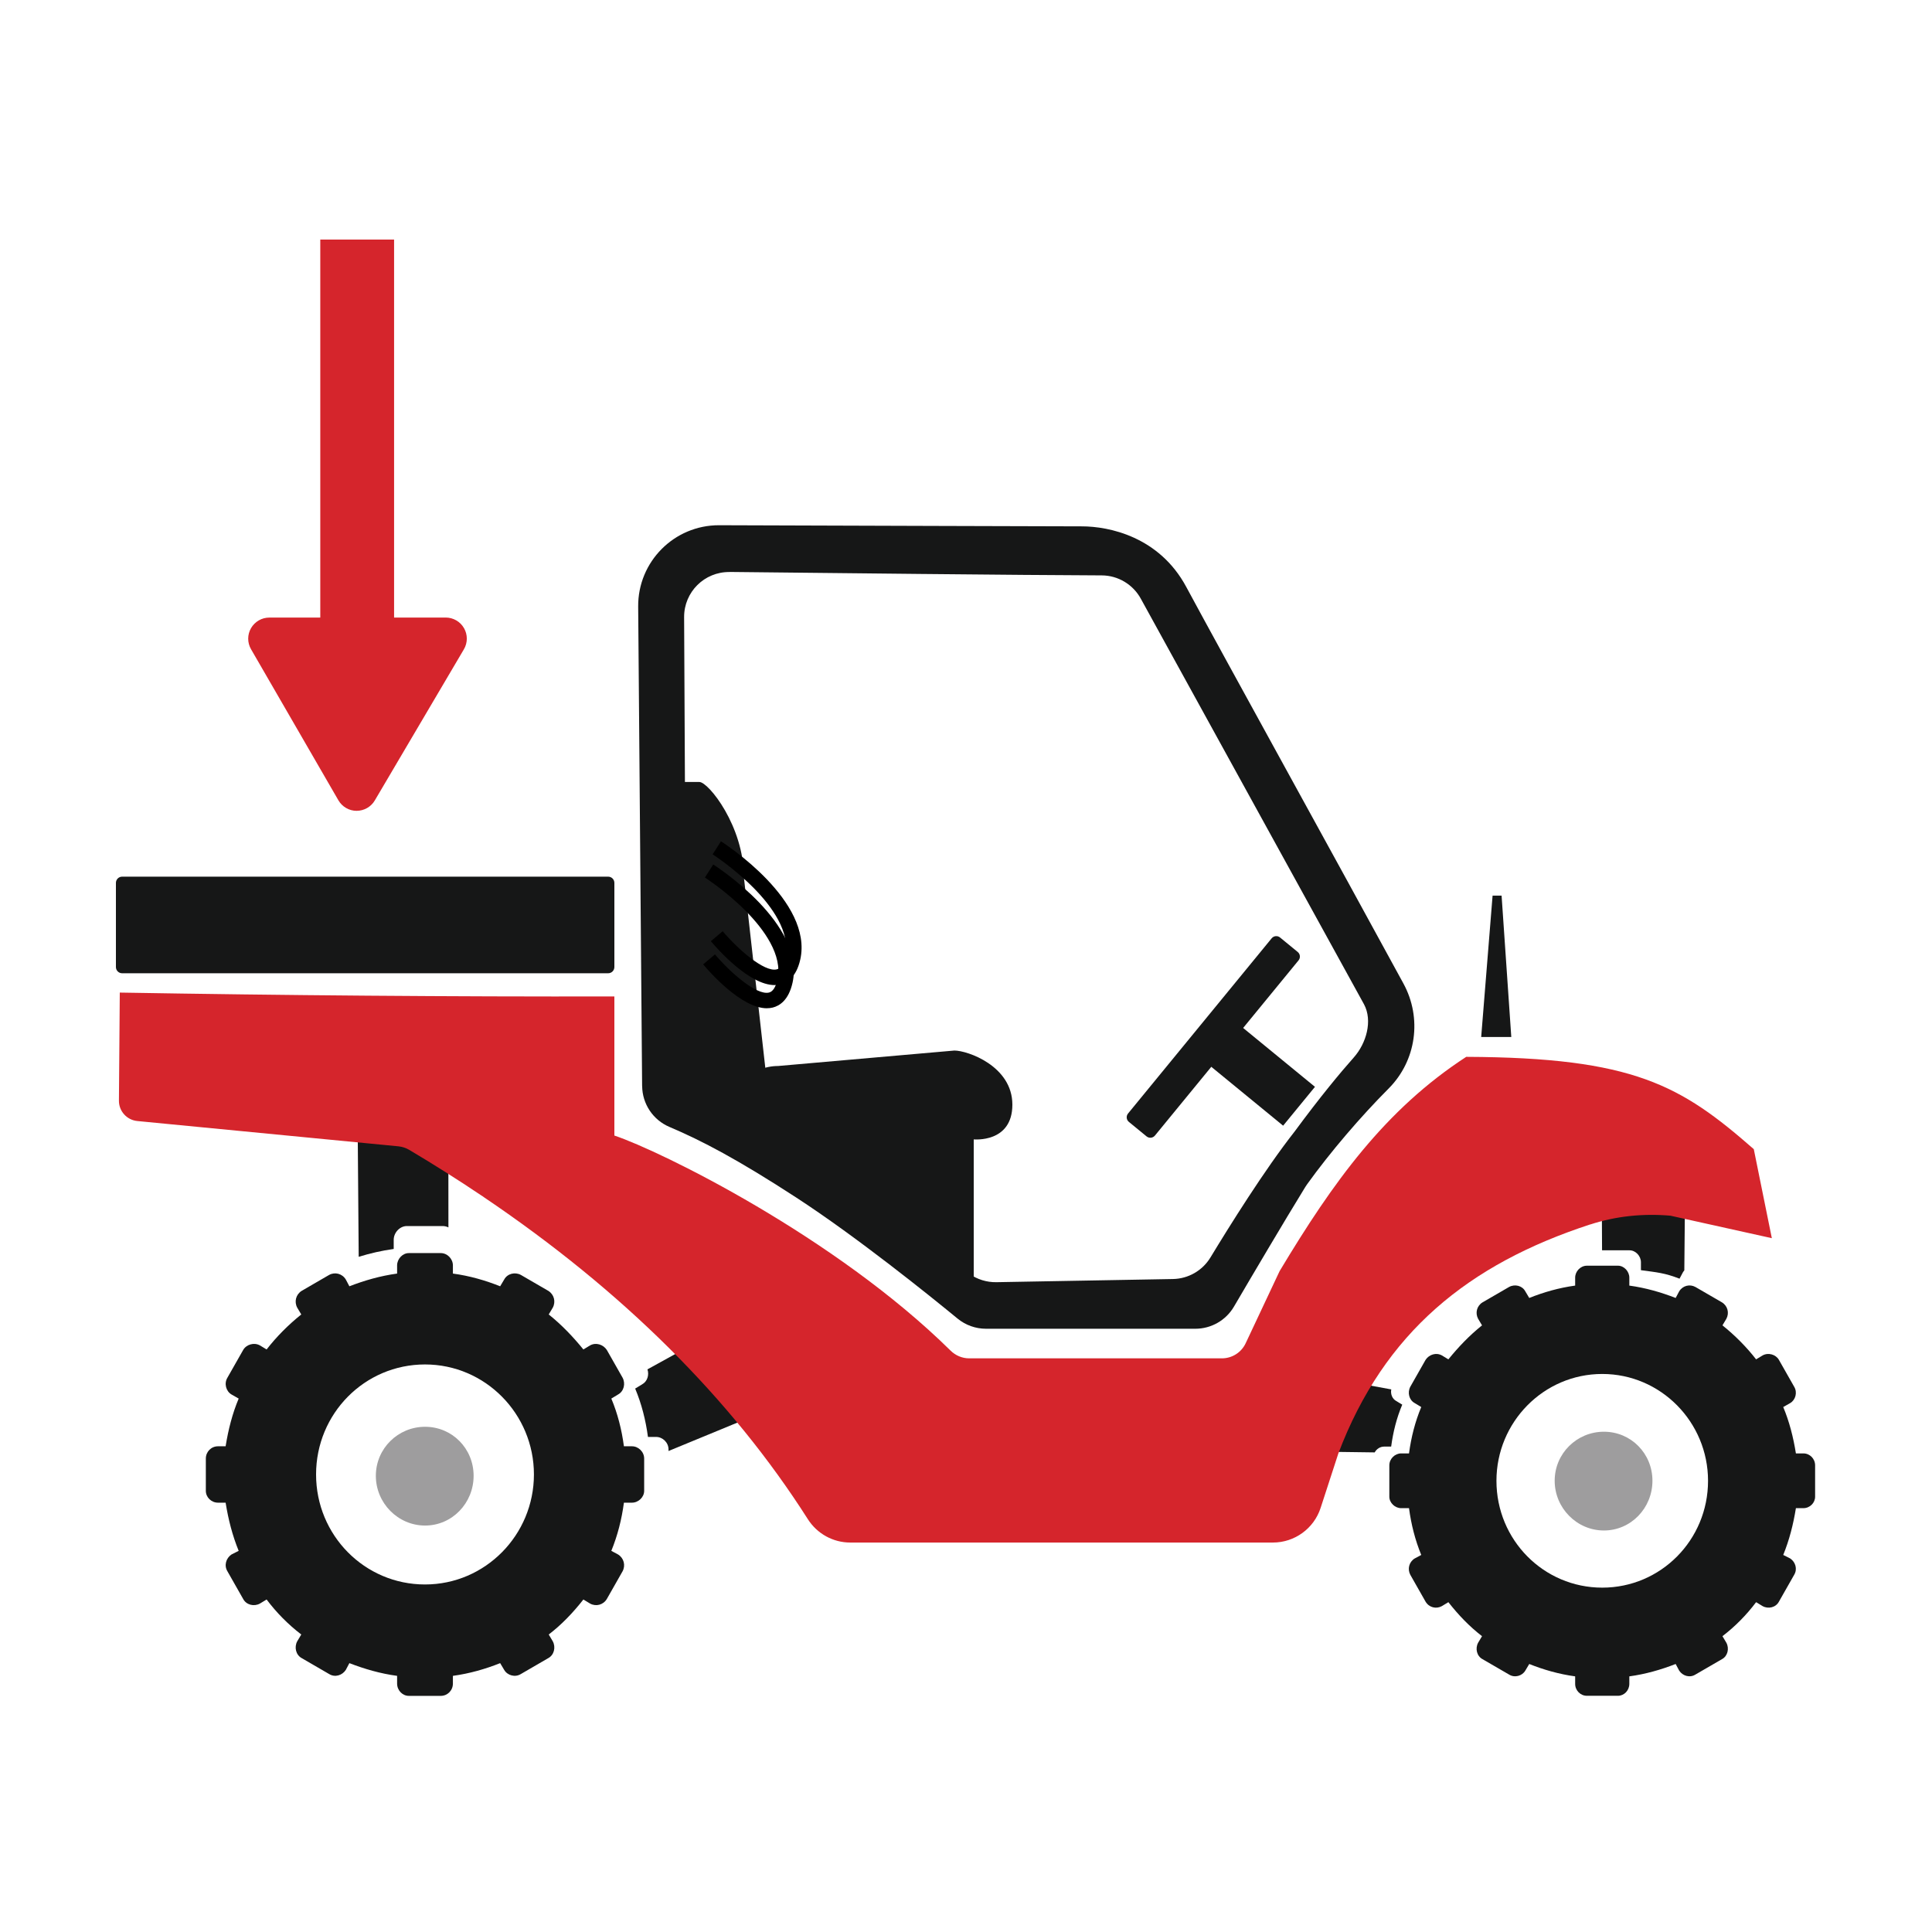
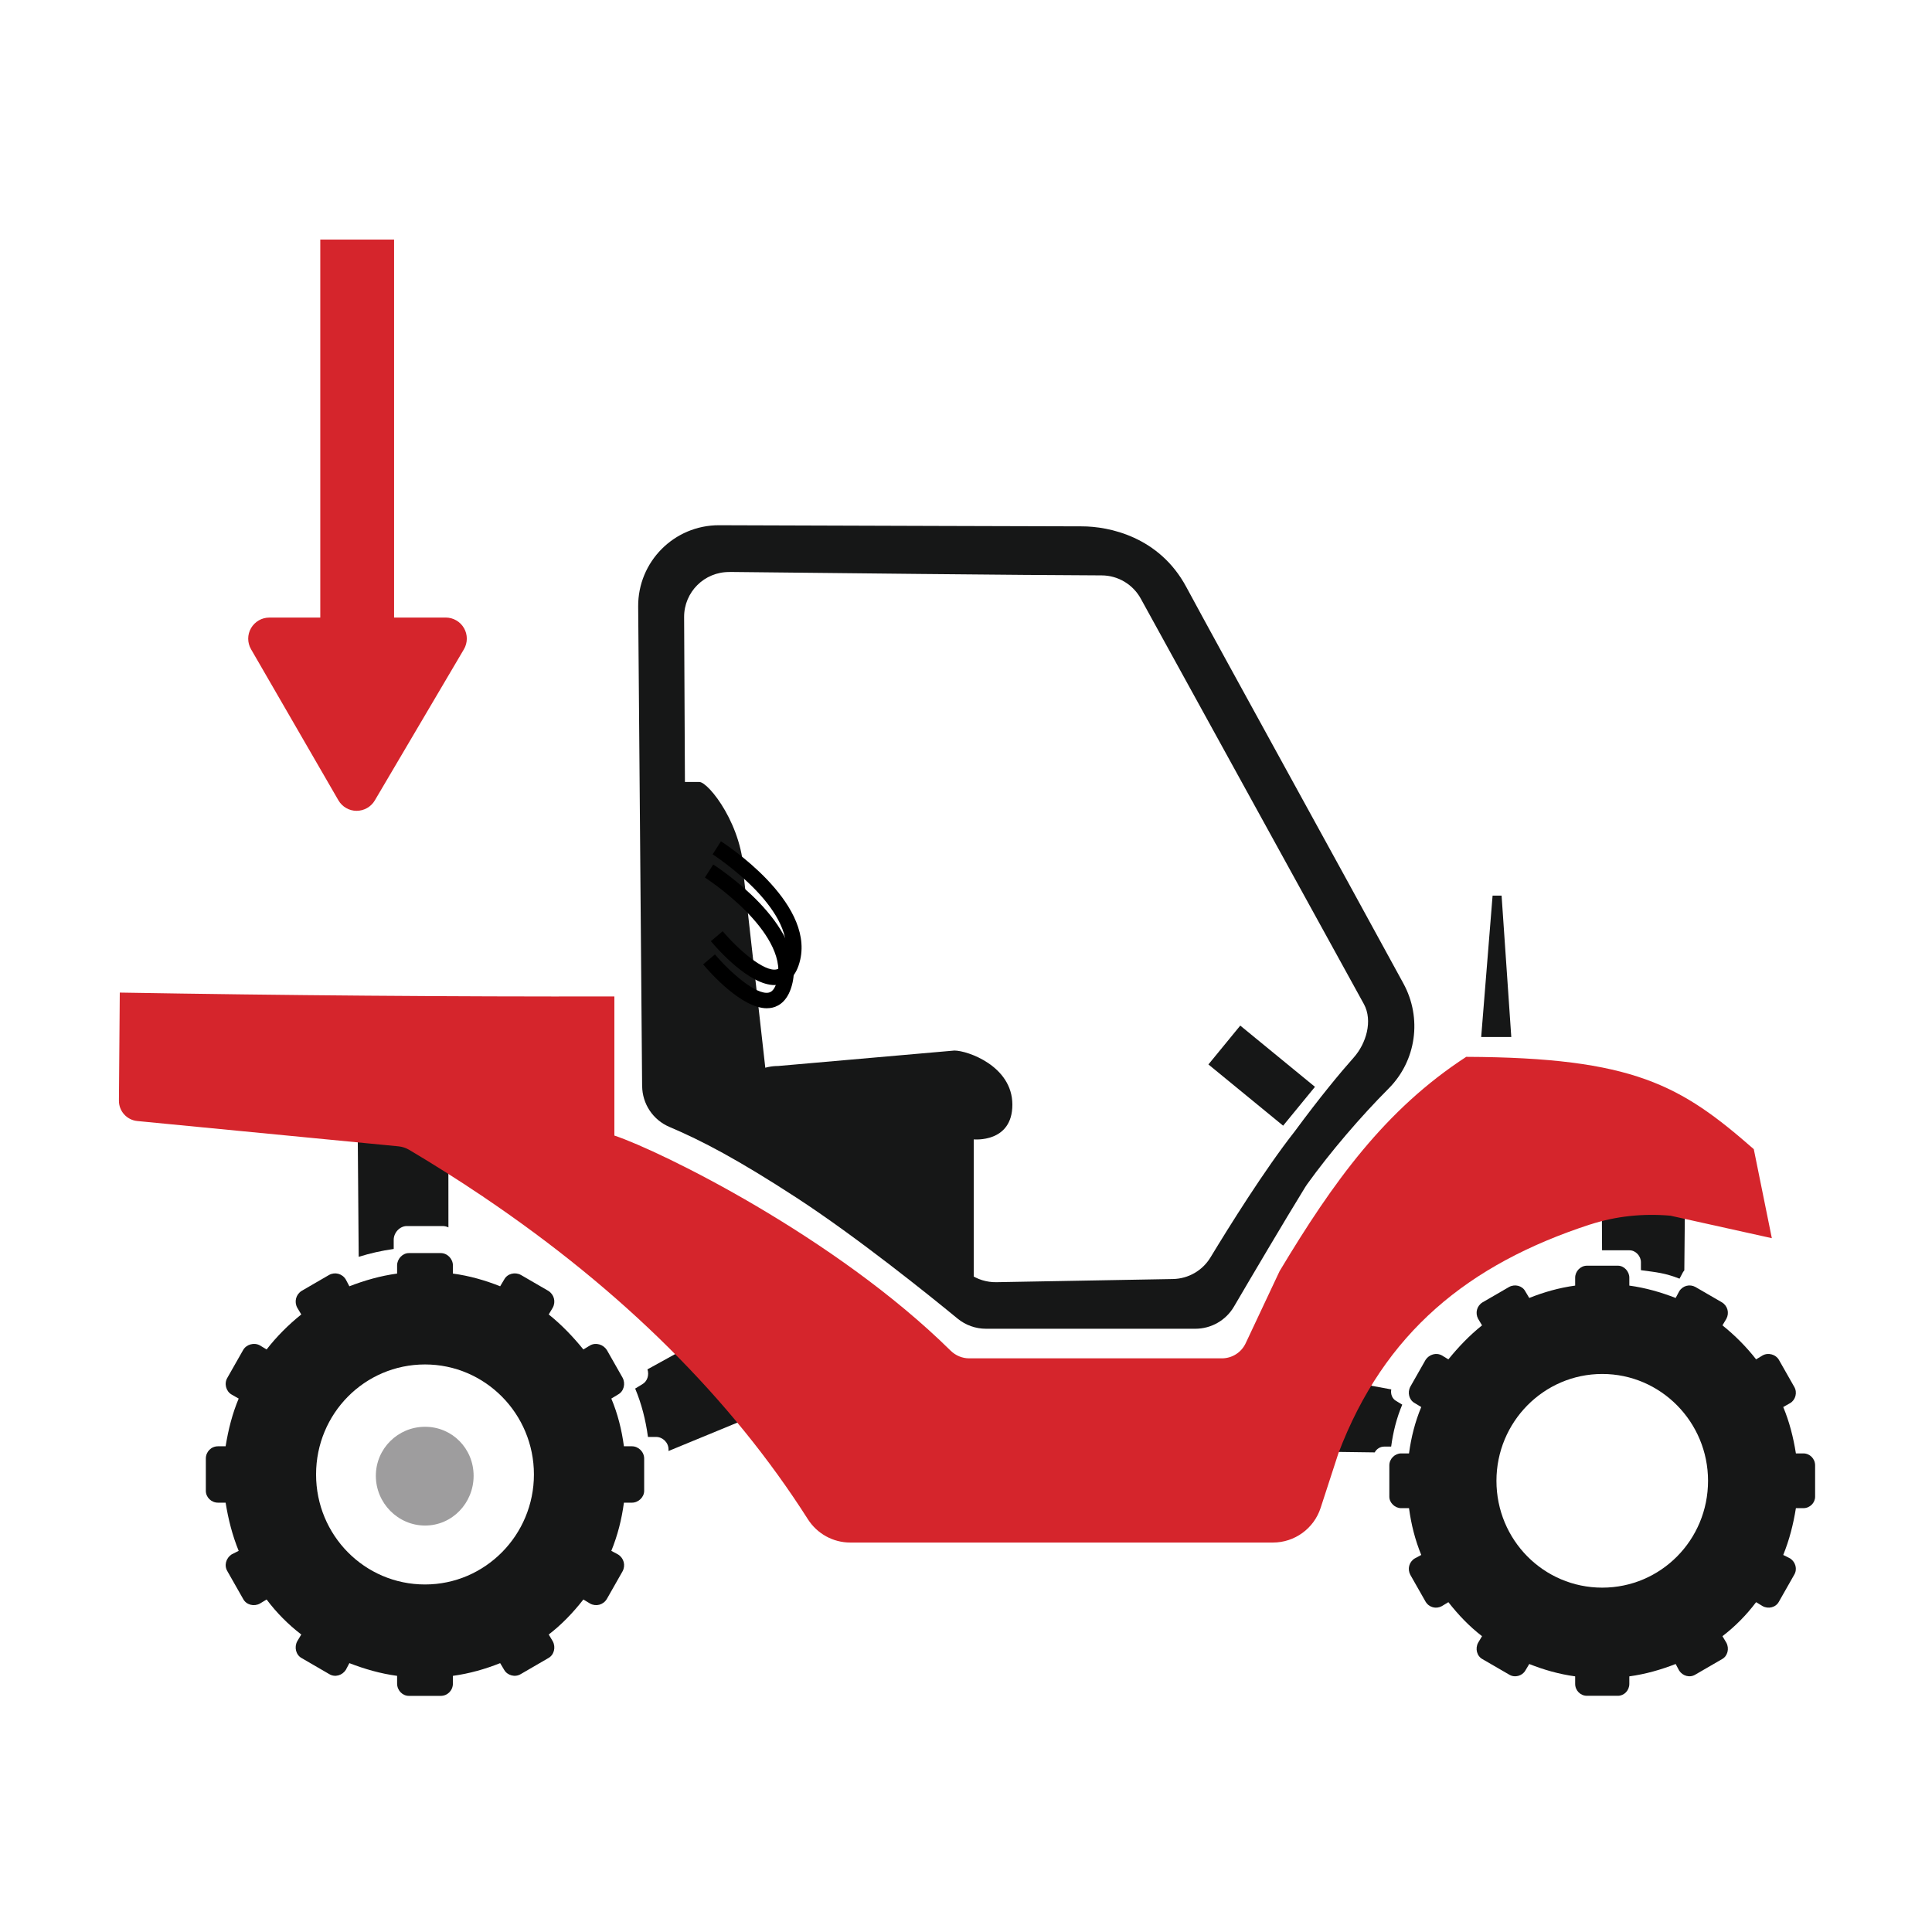
<svg xmlns="http://www.w3.org/2000/svg" width="500" height="500" viewBox="0 0 500 500" fill="none">
  <rect x="0" y="0" width="500" height="500" fill="#333333" stroke="none" />
  <g clip-path="url(#clip0_188_91)">
    <rect width="500" height="500" fill="white" />
    <g clip-path="url(#clip1_188_91)">
      <path d="M101.989 62V159.82H115.349C117.309 159.82 119.119 160.87 120.089 162.57C120.569 163.41 120.809 164.34 120.809 165.28C120.809 166.22 120.559 167.2 120.049 168.05L96.999 207.15C96.019 208.82 94.219 209.84 92.279 209.84C90.339 209.84 88.549 208.79 87.579 207.12L64.969 168.02C63.989 166.33 63.989 164.25 64.969 162.56C65.949 160.87 67.749 159.83 69.689 159.83H82.889V62H101.979H101.989Z" fill="#D5252C" />
      <path d="M101.891 323.241V320.861C101.891 319.011 103.461 317.301 105.291 317.301H114.571C115.101 317.301 115.601 317.431 116.051 317.651C116.031 312.151 116.031 288.041 116.031 288.041C111.751 284.831 107.451 282.581 103.181 280.541C103.181 280.541 97.491 280.111 92.471 279.471L92.831 325.261C95.761 324.361 98.771 323.661 101.891 323.231V323.241Z" fill="#161717" />
      <path d="M166.151 358.29L164.381 359.36C166.031 363.3 167.101 367.47 167.691 371.88H169.821C171.471 371.88 173.011 373.31 173.011 375.1V375.52L203.741 362.85C199.871 357.05 194.071 348.34 187.301 343.5L167.561 354.39C168.051 355.85 167.531 357.54 166.161 358.28L166.151 358.29Z" fill="#161717" />
      <path d="M358.191 374.379H360.031C360.541 370.549 361.461 366.929 362.901 363.519L361.361 362.589C360.291 362.009 359.831 360.749 360.061 359.579L353.061 358.289C350.151 365.069 347.241 368.949 345.311 375.739L355.771 375.879C356.251 374.989 357.191 374.379 358.191 374.379Z" fill="#161717" />
      <path d="M421.731 323.58C423.311 323.58 424.671 325.07 424.671 326.66V328.72C428.861 329.29 430.821 329.43 434.661 330.92L435.571 329.21C435.671 329.05 435.781 328.9 435.901 328.76L436.111 306.26C430.761 306.26 422.051 306.19 414.551 311.54C414.551 311.54 414.591 316.92 414.611 323.58H421.731Z" fill="#161717" />
      <path d="M188.779 148.02C212.419 148.28 265.089 148.85 285.099 148.91C289.359 148.92 293.269 151.27 295.289 155.03L352.999 259.9C355.299 264.18 353.589 270.03 350.359 273.67C346.889 277.58 341.769 283.72 334.999 292.9C327.269 302.73 318.069 317.5 313.269 325.42C311.199 328.83 307.539 330.94 303.549 331.01L257.849 331.83C255.349 331.87 252.899 331.11 250.859 329.65L197.609 291.32C197.199 291.03 196.789 290.77 196.349 290.53C194.559 289.57 189.389 286.79 183.969 284.04C180.089 282.07 177.629 278.1 177.609 273.75L177.049 159.7C177.019 153.22 182.299 147.97 188.779 148.04V148.02ZM166.189 281.07C166.229 285.69 168.999 289.85 173.259 291.65C181.749 295.25 191.069 300.17 205.999 309.88C221.689 320.08 240.469 335.21 247.819 341.25C249.889 342.95 252.489 343.88 255.179 343.88H309.349C313.469 343.88 317.269 341.7 319.349 338.15C323.929 330.34 332.219 316.28 337.779 307.24C337.929 307 338.079 306.77 338.249 306.53C344.279 298.14 352.159 288.95 359.369 281.72C366.579 274.49 368.069 263.46 363.209 254.54C346.579 223.98 316.969 170.39 306.989 151.87C299.989 138.87 286.989 136.22 279.989 136.22C270.639 136.22 221.129 136.03 186.099 135.93C174.479 135.9 165.069 145.36 165.159 156.98L166.179 281.06L166.189 281.07Z" fill="#161717" />
      <path d="M411.569 316.889C418.139 314.749 425.119 313.999 432.299 314.619L458.549 320.439L453.879 297.399C434.999 280.879 422.869 273.689 379.459 273.509C358.489 287.159 345.009 305.879 331.159 328.969L322.379 347.629C321.259 350.019 318.859 351.539 316.219 351.539H250.829C249.019 351.539 247.299 350.809 246.009 349.539C216.129 320.069 170.989 297.879 158.999 293.879V257.879C137.829 257.919 116.479 257.849 94.949 257.679C73.459 257.509 52.139 257.239 30.999 256.879L30.779 284.849C30.759 287.569 32.819 289.849 35.519 290.119L103.119 296.669C104.109 296.769 105.069 297.089 105.919 297.589C112.329 301.399 118.519 305.319 124.499 309.339C124.759 309.489 125.009 309.659 125.239 309.839C161.089 334.039 189.209 361.969 209.069 393.159C211.459 396.919 215.589 399.209 220.039 399.209H329.429C335.049 399.209 340.039 395.589 341.779 390.239L346.359 376.159C358.219 344.849 380.039 327.159 411.549 316.879L411.569 316.889Z" fill="#D5252C" />
      <path d="M163.57 374.299H161.47C160.89 369.949 159.84 365.829 158.21 361.949L159.96 360.889C161.47 360.069 161.94 358.069 161.12 356.539L157.04 349.359C156.11 347.949 154.24 347.359 152.73 348.179L150.98 349.239C148.3 345.949 145.39 342.889 142.01 340.179L143.06 338.419C143.88 336.889 143.41 335.009 141.9 334.069L134.8 329.949C133.29 329.129 131.31 329.599 130.49 331.129L129.44 332.889C125.6 331.359 121.52 330.179 117.21 329.599V327.479C117.21 325.829 115.81 324.299 114.07 324.299H105.8C104.17 324.299 102.77 325.829 102.77 327.479V329.599C98.46 330.189 94.379 331.359 90.419 332.889L89.49 331.129C88.559 329.599 86.689 329.129 85.18 329.949L78.079 334.069C76.57 335.009 76.1 336.889 76.919 338.419L77.969 340.179C74.59 342.889 71.559 345.939 68.999 349.239L67.249 348.179C65.74 347.359 63.76 347.939 62.94 349.359L58.859 356.539C57.929 358.069 58.51 360.069 59.91 360.889L61.77 361.949C60.139 365.829 59.09 369.949 58.389 374.299H56.41C54.66 374.299 53.27 375.709 53.27 377.479V385.829C53.27 387.479 54.669 388.889 56.41 388.889H58.389C59.09 393.239 60.139 397.359 61.77 401.359L59.91 402.299C58.51 403.239 57.929 405.119 58.859 406.649L62.94 413.829C63.76 415.359 65.74 415.829 67.249 415.009L68.999 413.949C71.559 417.359 74.59 420.419 77.969 423.009L76.919 424.769C76.1 426.299 76.57 428.299 78.079 429.119L85.18 433.239C86.689 434.179 88.559 433.589 89.49 432.179L90.419 430.419C94.379 431.949 98.46 433.129 102.77 433.709V435.709C102.77 437.469 104.17 438.889 105.8 438.889H114.07C115.82 438.889 117.21 437.479 117.21 435.709V433.709C121.52 433.119 125.6 431.949 129.44 430.419L130.49 432.179C131.31 433.589 133.29 434.179 134.8 433.239L141.9 429.119C143.41 428.299 143.88 426.299 143.06 424.769L142.01 423.009C145.39 420.419 148.3 417.359 150.98 413.949L152.73 415.009C154.24 415.829 156.11 415.359 157.04 413.829L161.12 406.649C161.94 405.119 161.47 403.239 159.96 402.299L158.21 401.359C159.84 397.359 160.89 393.239 161.47 388.889H163.57C165.2 388.889 166.71 387.479 166.71 385.829V377.479C166.71 375.719 165.2 374.299 163.57 374.299ZM109.99 410.059C94.379 410.059 81.799 397.349 81.799 381.589C81.799 365.829 94.379 353.119 109.99 353.119C125.6 353.119 138.18 365.939 138.18 381.589C138.18 397.239 125.6 410.059 109.99 410.059Z" fill="#161717" />
      <path d="M359.559 379.231V387.341C359.559 388.941 361.029 390.311 362.609 390.311H364.649C365.219 394.541 366.229 398.541 367.819 402.421L366.119 403.331C364.649 404.241 364.199 406.071 364.989 407.561L368.949 414.531C369.849 416.021 371.669 416.471 373.139 415.671L374.839 414.641C377.439 417.951 380.269 420.921 383.549 423.441L382.529 425.151C381.739 426.641 382.189 428.581 383.659 429.381L390.559 433.381C392.029 434.291 393.949 433.721 394.749 432.351L395.769 430.641C399.499 432.131 403.459 433.271 407.649 433.841V435.781C407.649 437.491 409.009 438.871 410.699 438.871H418.729C420.309 438.871 421.669 437.501 421.669 435.781V433.841C425.859 433.271 429.819 432.131 433.659 430.641L434.569 432.351C435.469 433.721 437.289 434.291 438.759 433.381L445.659 429.381C447.129 428.581 447.579 426.641 446.789 425.151L445.769 423.441C449.049 420.931 451.989 417.951 454.479 414.641L456.179 415.671C457.649 416.471 459.569 416.011 460.369 414.531L464.329 407.561C465.229 406.071 464.669 404.251 463.309 403.331L461.499 402.421C463.079 398.531 464.099 394.531 464.779 390.311H466.699C468.399 390.311 469.749 388.941 469.749 387.341V379.231C469.749 377.521 468.389 376.141 466.699 376.141H464.779C464.099 371.911 463.079 367.911 461.499 364.141L463.309 363.111C464.669 362.311 465.229 360.371 464.329 358.881L460.369 351.911C459.579 350.541 457.649 349.971 456.179 350.771L454.479 351.801C451.989 348.601 449.049 345.631 445.769 343.001L446.789 341.291C447.579 339.801 447.129 337.981 445.659 337.061L438.759 333.061C437.289 332.261 435.479 332.721 434.569 334.201L433.659 335.911C429.809 334.421 425.849 333.281 421.669 332.711V330.651C421.669 329.051 420.309 327.561 418.729 327.561H410.699C408.999 327.561 407.649 329.051 407.649 330.651V332.711C403.459 333.281 399.499 334.421 395.769 335.911L394.749 334.201C393.959 332.711 392.029 332.261 390.559 333.061L383.659 337.061C382.189 337.971 381.739 339.801 382.529 341.291L383.549 343.001C380.269 345.631 377.439 348.601 374.839 351.801L373.139 350.771C371.669 349.971 369.859 350.541 368.949 351.911L364.989 358.881C364.199 360.371 364.649 362.311 366.119 363.111L367.819 364.141C366.239 367.911 365.219 371.911 364.649 376.141H362.609C361.029 376.141 359.559 377.511 359.559 379.231ZM387.279 383.231C387.279 368.031 399.499 355.581 414.659 355.581C429.819 355.581 442.039 368.041 442.039 383.231C442.039 398.541 429.819 410.881 414.659 410.881C399.499 410.881 387.279 398.541 387.279 383.231Z" fill="#161717" />
      <path d="M110.01 369.25C103.01 369.25 97.269 374.87 97.269 381.94C97.269 389.01 103.01 394.81 110.01 394.81C117.01 394.81 122.57 389.01 122.57 381.94C122.57 374.87 117.01 369.25 110.01 369.25Z" fill="#9E9D9E" />
-       <path d="M415.09 370.529C408.09 370.529 402.35 376.149 402.35 383.219C402.35 390.289 408.09 396.089 415.09 396.089C422.09 396.089 427.65 390.289 427.65 383.219C427.65 376.149 422.09 370.529 415.09 370.529Z" fill="#9E9D9E" />
-       <path d="M157.39 226.879H31.61C30.721 226.879 30 227.6 30 228.489V250.269C30 251.158 30.721 251.879 31.61 251.879H157.39C158.279 251.879 159 251.158 159 250.269V228.489C159 227.6 158.279 226.879 157.39 226.879Z" fill="#161717" />
      <path d="M340.313 281.272L320.979 265.424L312.738 275.478L332.072 291.326L340.313 281.272Z" fill="#161717" />
-       <path d="M329.104 242.834L291.937 288.178C291.398 288.836 291.494 289.806 292.152 290.345L296.73 294.098C297.388 294.637 298.359 294.541 298.898 293.883L336.065 248.539C336.604 247.881 336.508 246.911 335.85 246.372L331.271 242.619C330.613 242.08 329.643 242.176 329.104 242.834Z" fill="#161717" />
      <path d="M193.68 293.199L174.3 284.429C172.62 283.799 171.5 282.189 171.5 280.399V206.689C171.5 204.309 173.43 202.379 175.81 202.379H181C183.38 202.379 192.5 213.879 192.5 226.879L199.5 289.159C199.5 292.169 196.5 294.249 193.68 293.189V293.199Z" fill="#161717" />
      <path d="M249.62 335.879L219 313.879C212.16 313.879 204 308.719 204 301.879L189 288.259C189 281.419 194.54 275.879 201.38 275.879L247 271.879C250.38 271.879 262 275.879 262 285.879C262 295.879 252 294.859 252 294.879V333.879C252.01 335.769 261.35 336.699 249.62 335.879Z" fill="#161717" />
      <path d="M386.28 231.789L383.33 268.379H391.12L388.61 231.789H386.28Z" fill="#161717" />
      <path d="M200.481 254.94C193.891 254.94 185.661 245.59 183.971 243.58L187.031 241C190.891 245.58 197.781 251.67 201.021 250.87C202.011 250.63 202.751 249.49 203.201 247.48C204.621 241.17 199.601 234.43 195.131 229.89C190.041 224.72 184.481 221.14 184.431 221.1L186.581 217.73C187.561 218.36 210.521 233.21 207.101 248.36C206.081 252.86 203.751 254.32 201.961 254.76C201.481 254.88 200.981 254.93 200.481 254.93V254.94Z" fill="black" />
      <path d="M198.481 260.94C191.891 260.94 183.661 251.59 181.971 249.58L185.031 247C188.891 251.58 195.781 257.67 199.021 256.87C200.011 256.63 200.751 255.49 201.201 253.48C202.621 247.17 197.601 240.43 193.131 235.89C188.041 230.72 182.481 227.14 182.431 227.1L184.581 223.73C185.561 224.36 208.521 239.21 205.101 254.36C204.081 258.86 201.751 260.32 199.961 260.76C199.481 260.88 198.981 260.93 198.481 260.93V260.94Z" fill="black" />
    </g>
  </g>
  <defs>
    <clipPath id="clip0_188_91">
      <rect width="500" height="500" fill="white" />
    </clipPath>
    <clipPath id="clip1_188_91">
      <rect width="439.76" height="376.88" fill="white" transform="translate(30 62)" />
    </clipPath>
  </defs>
</svg>